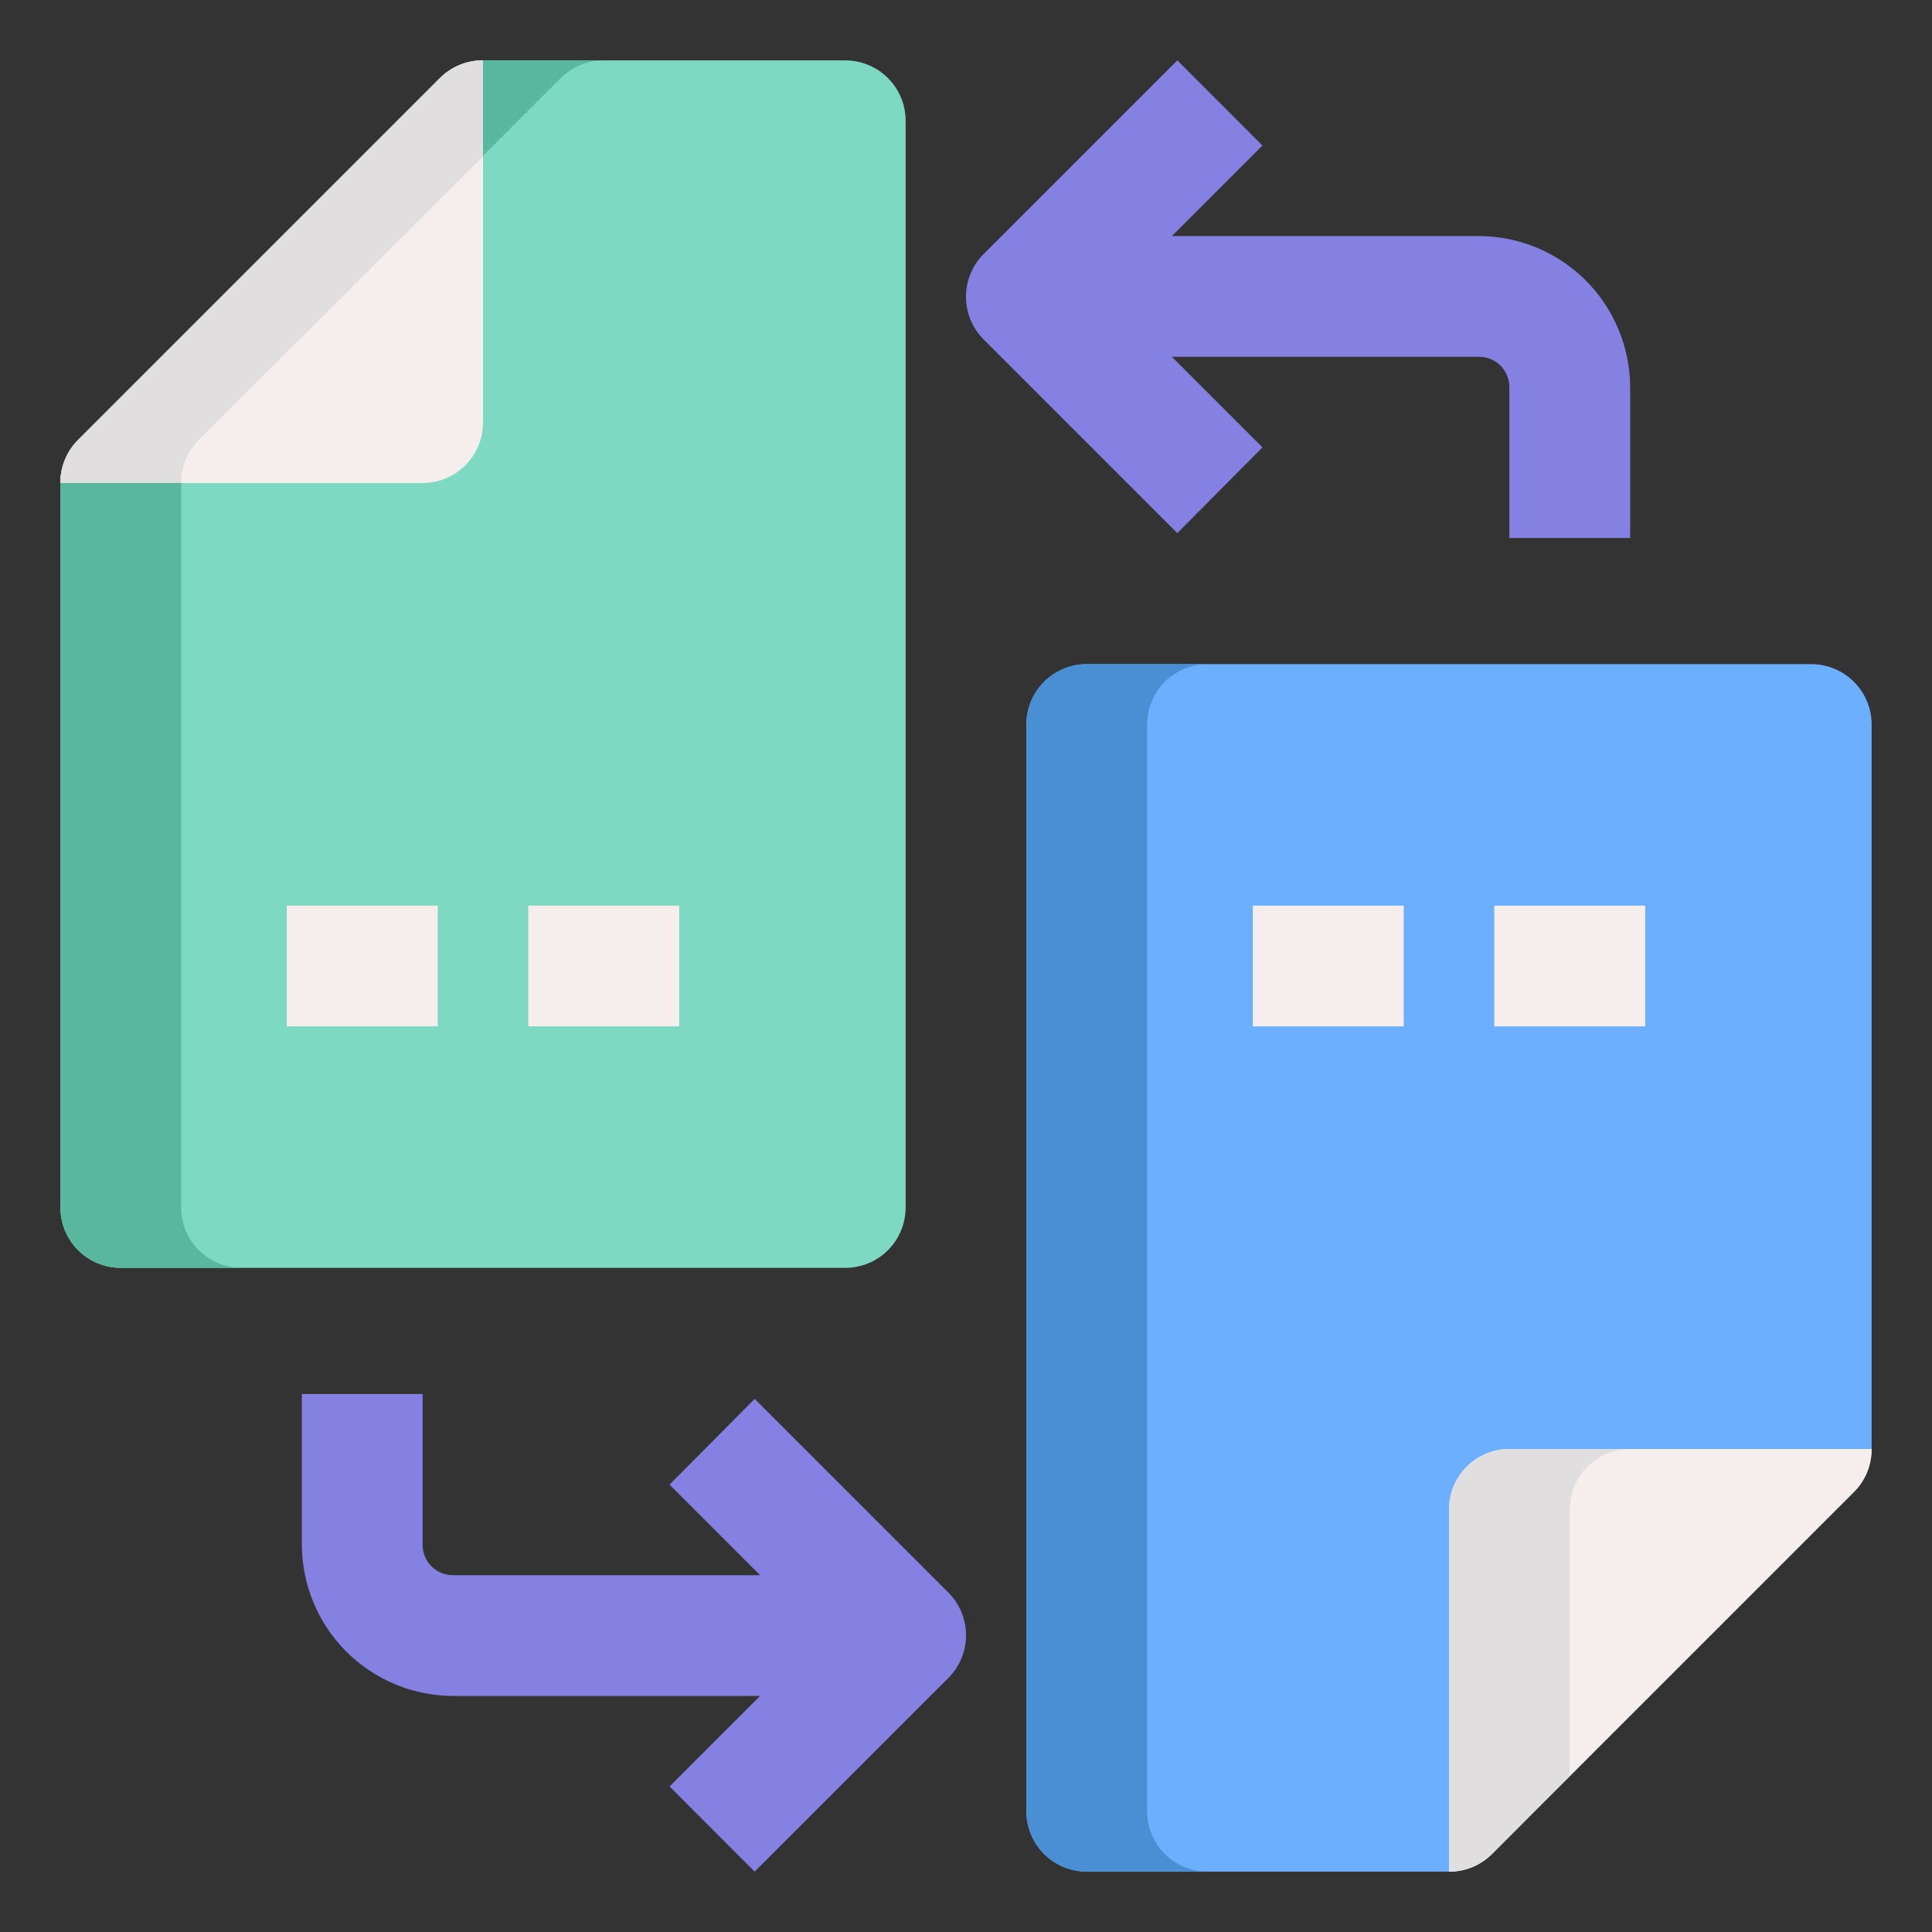
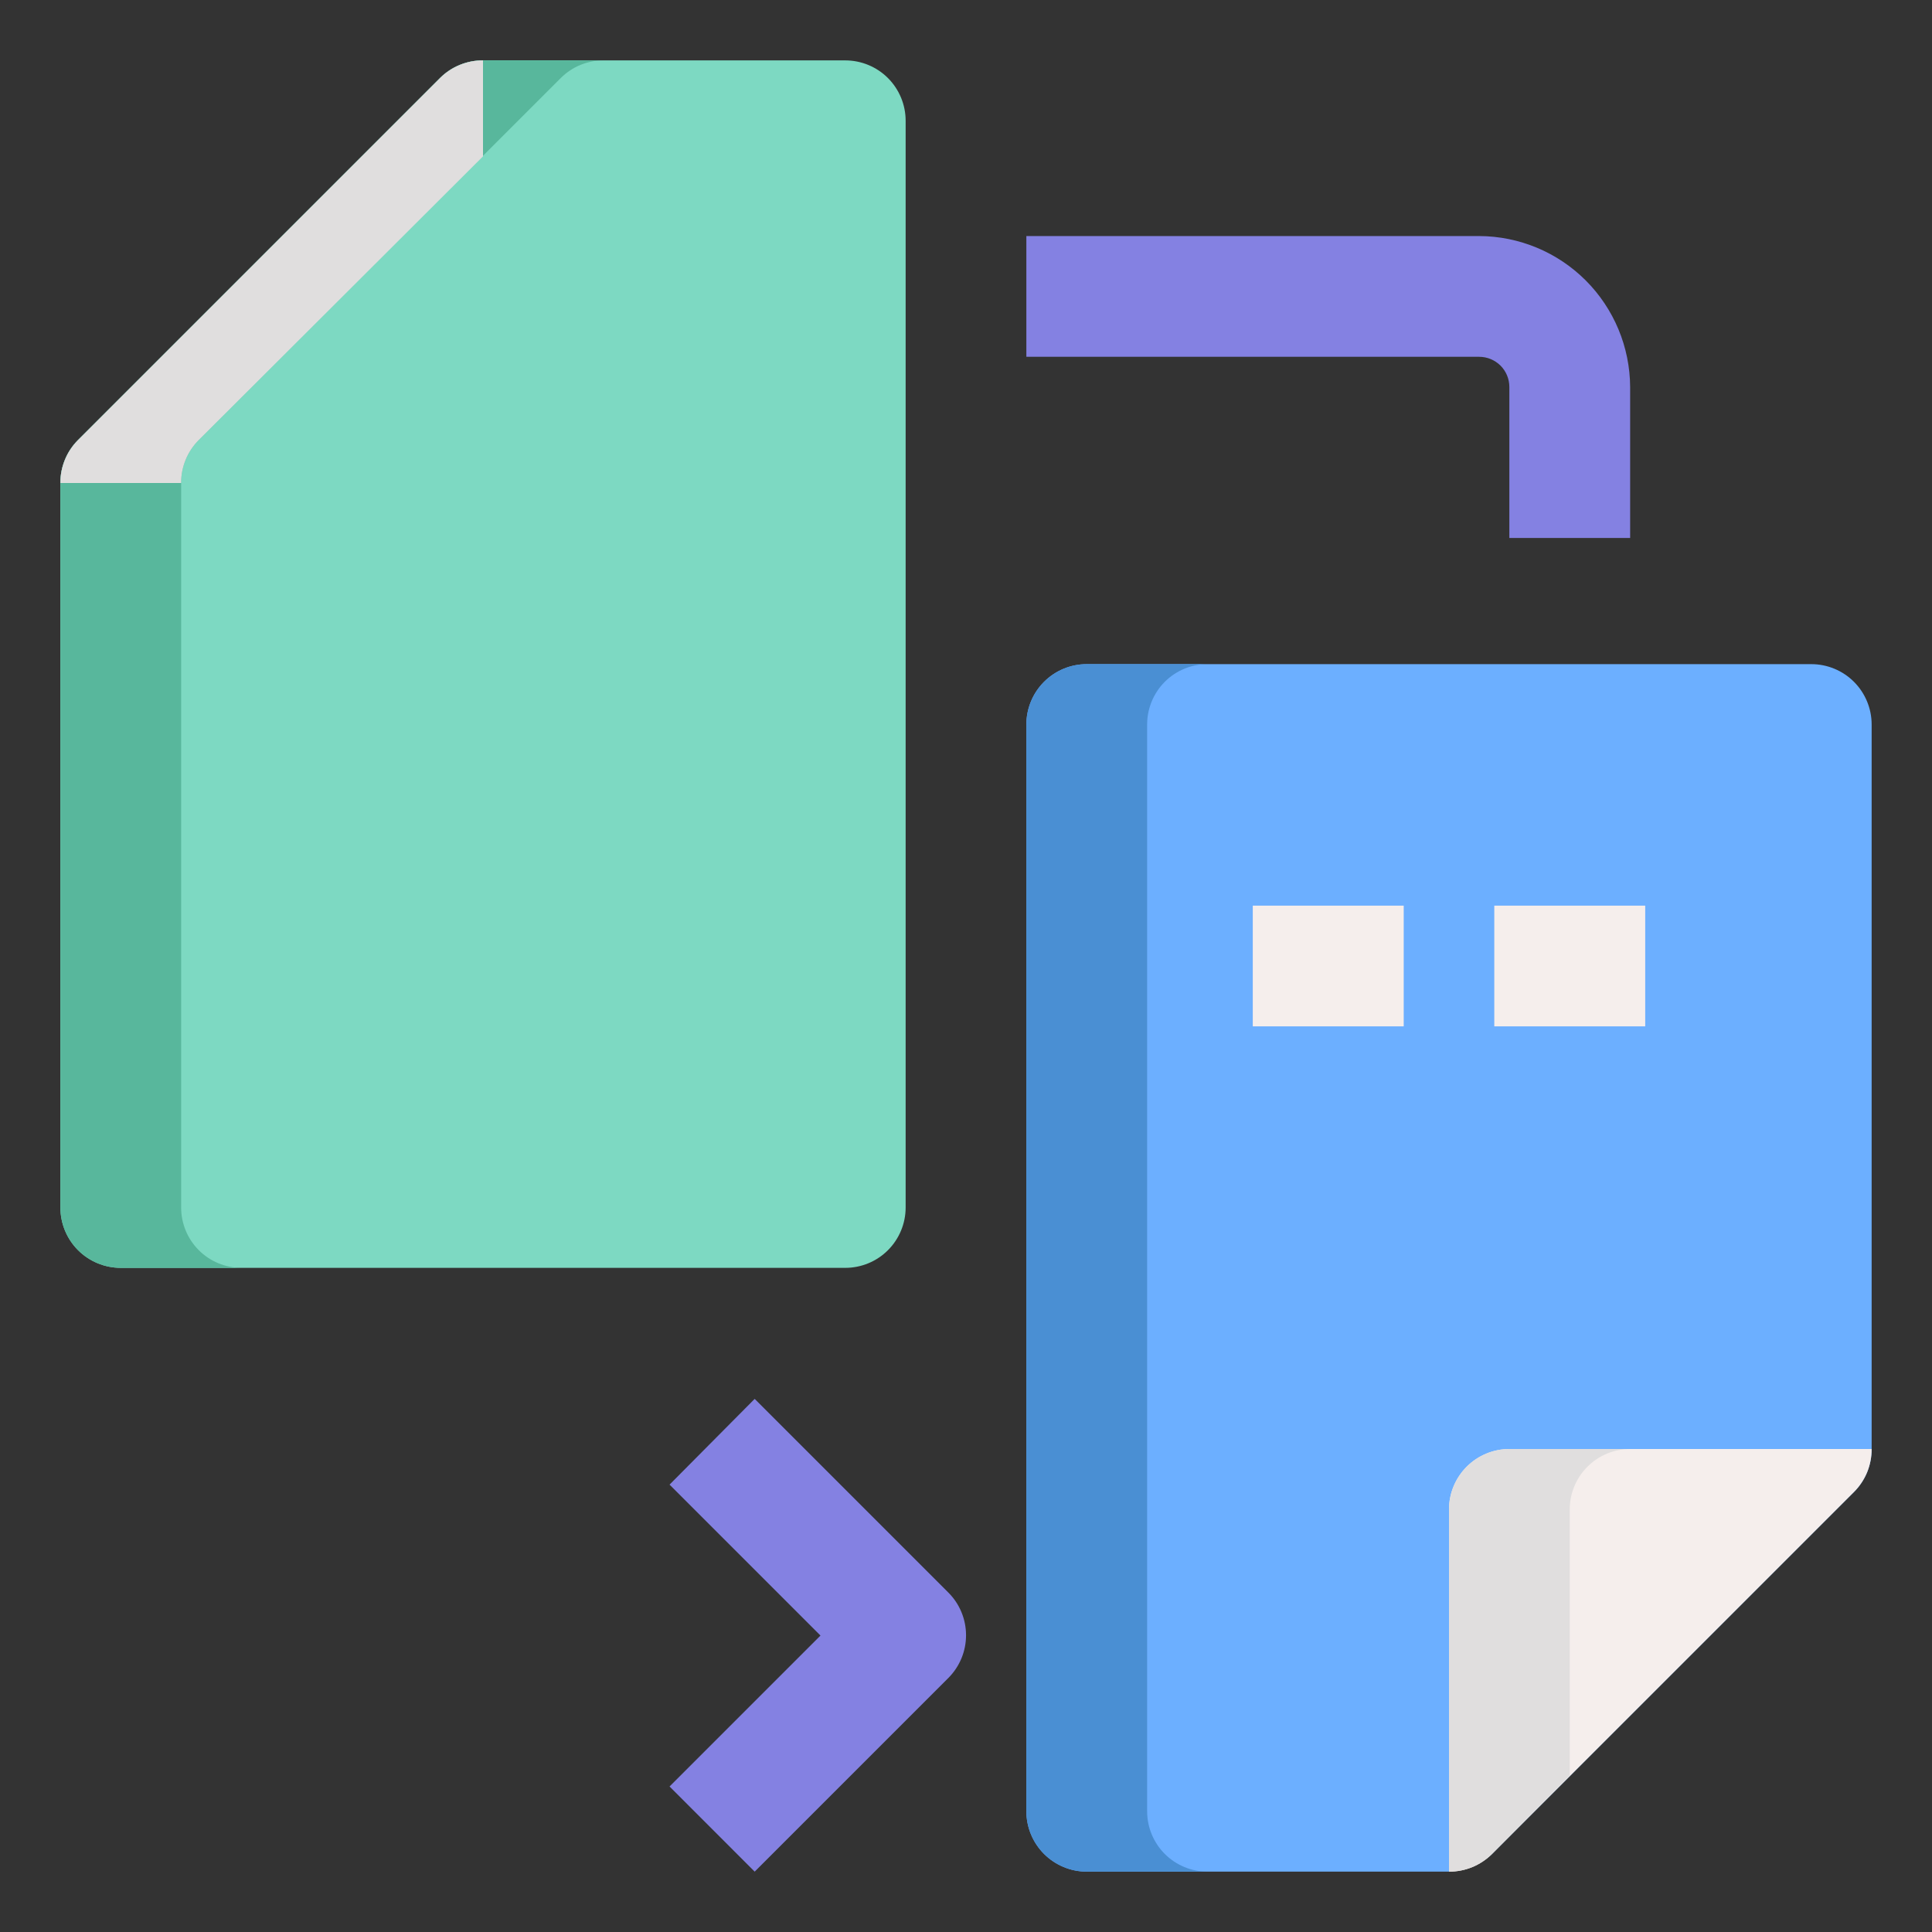
<svg xmlns="http://www.w3.org/2000/svg" width="50" height="50" viewBox="0 0 50 50" fill="none">
  <rect x="0" y="0" width="50" height="50" fill="#333333" stroke="none" />
  <path d="M21.875 1.563H12.5C12.294 1.561 12.091 1.601 11.9 1.679C11.71 1.756 11.537 1.871 11.391 2.016L2.016 11.391C1.871 11.537 1.756 11.71 1.679 11.9C1.601 12.091 1.561 12.294 1.563 12.5V31.25C1.563 31.664 1.727 32.062 2.02 32.355C2.313 32.648 2.711 32.812 3.125 32.812H21.875C22.289 32.812 22.687 32.648 22.98 32.355C23.273 32.062 23.438 31.664 23.438 31.25V3.125C23.438 2.711 23.273 2.313 22.98 2.02C22.687 1.727 22.289 1.563 21.875 1.563Z" fill="#7DD9C2" />
  <path d="M4.688 31.25V12.5C4.686 12.294 4.726 12.091 4.804 11.9C4.881 11.71 4.996 11.537 5.141 11.391L14.516 2.016C14.662 1.871 14.835 1.756 15.025 1.679C15.216 1.601 15.419 1.561 15.625 1.563H12.5C12.294 1.561 12.091 1.601 11.9 1.679C11.71 1.756 11.537 1.871 11.391 2.016L2.016 11.391C1.871 11.537 1.756 11.71 1.679 11.9C1.601 12.091 1.561 12.294 1.563 12.5V31.25C1.563 31.664 1.727 32.062 2.02 32.355C2.313 32.648 2.711 32.812 3.125 32.812H6.25C5.836 32.812 5.438 32.648 5.145 32.355C4.852 32.062 4.688 31.664 4.688 31.25Z" fill="#58B79C" />
-   <path d="M2.016 11.391C1.871 11.537 1.756 11.71 1.679 11.9C1.601 12.091 1.561 12.294 1.563 12.5H10.938C11.352 12.5 11.749 12.335 12.042 12.042C12.335 11.749 12.5 11.352 12.5 10.938V1.563C12.294 1.561 12.091 1.601 11.9 1.679C11.71 1.756 11.537 1.871 11.391 2.016L2.016 11.391Z" fill="#F5EEEC" />
  <path d="M5.141 11.391L12.5 4.047V1.563C12.294 1.561 12.091 1.601 11.9 1.679C11.71 1.756 11.537 1.871 11.391 2.016L2.016 11.391C1.871 11.537 1.756 11.71 1.679 11.9C1.601 12.091 1.561 12.294 1.563 12.5H4.688C4.686 12.294 4.726 12.091 4.804 11.9C4.881 11.71 4.996 11.537 5.141 11.391Z" fill="#E0DEDE" />
-   <path d="M46.875 17.188H28.125C27.711 17.188 27.313 17.352 27.02 17.645C26.727 17.938 26.562 18.336 26.562 18.75V46.875C26.562 47.289 26.727 47.687 27.02 47.98C27.313 48.273 27.711 48.438 28.125 48.438H37.5C37.706 48.439 37.91 48.399 38.1 48.322C38.29 48.244 38.463 48.129 38.609 47.984L47.984 38.609C48.129 38.463 48.244 38.29 48.322 38.1C48.399 37.91 48.439 37.706 48.438 37.5V18.75C48.438 18.336 48.273 17.938 47.98 17.645C47.687 17.352 47.289 17.188 46.875 17.188Z" fill="#6CAFFF" />
+   <path d="M46.875 17.188H28.125C27.711 17.188 27.313 17.352 27.02 17.645C26.727 17.938 26.562 18.336 26.562 18.75V46.875C26.562 47.289 26.727 47.687 27.02 47.98C27.313 48.273 27.711 48.438 28.125 48.438H37.5C38.29 48.244 38.463 48.129 38.609 47.984L47.984 38.609C48.129 38.463 48.244 38.29 48.322 38.1C48.399 37.91 48.439 37.706 48.438 37.5V18.75C48.438 18.336 48.273 17.938 47.98 17.645C47.687 17.352 47.289 17.188 46.875 17.188Z" fill="#6CAFFF" />
  <path d="M29.688 46.875V18.75C29.688 18.336 29.852 17.938 30.145 17.645C30.438 17.352 30.836 17.188 31.25 17.188H28.125C27.711 17.188 27.313 17.352 27.02 17.645C26.727 17.938 26.562 18.336 26.562 18.75V46.875C26.562 47.289 26.727 47.687 27.02 47.98C27.313 48.273 27.711 48.438 28.125 48.438H31.25C30.836 48.438 30.438 48.273 30.145 47.98C29.852 47.687 29.688 47.289 29.688 46.875Z" fill="#4A8FD3" />
  <path d="M47.984 38.609C48.129 38.463 48.244 38.29 48.322 38.1C48.399 37.91 48.439 37.706 48.438 37.5H39.062C38.648 37.5 38.251 37.665 37.958 37.958C37.665 38.251 37.5 38.648 37.5 39.062V48.438C37.706 48.439 37.91 48.399 38.1 48.322C38.29 48.244 38.463 48.129 38.609 47.984L47.984 38.609Z" fill="#F5EEEC" />
  <path d="M40.625 39.062C40.625 38.648 40.79 38.251 41.083 37.958C41.376 37.665 41.773 37.5 42.188 37.5H39.062C38.648 37.5 38.251 37.665 37.958 37.958C37.665 38.251 37.5 38.648 37.5 39.062V48.438C37.706 48.439 37.91 48.399 38.1 48.322C38.29 48.244 38.463 48.129 38.609 47.984L40.625 45.953V39.062Z" fill="#E0DEDE" />
-   <path d="M23.438 43.891H11.719C10.684 43.886 9.693 43.474 8.961 42.742C8.229 42.01 7.817 41.019 7.812 39.984V36.078H10.938V39.984C10.938 40.192 11.02 40.39 11.166 40.537C11.313 40.683 11.511 40.766 11.719 40.766H23.438V43.891Z" fill="#8481E2" />
  <path d="M19.531 48.438L17.328 46.234L21.234 42.328L17.328 38.422L19.531 36.203L24.547 41.219C24.838 41.511 25.001 41.907 25.001 42.32C25.001 42.733 24.838 43.129 24.547 43.422L19.531 48.438Z" fill="#8481E2" />
  <path d="M42.188 13.922H39.062V10.016C39.062 9.808 38.98 9.61 38.834 9.463C38.687 9.317 38.489 9.234 38.281 9.234H26.562V6.109H38.281C39.316 6.113 40.307 6.526 41.039 7.258C41.77 7.99 42.183 8.981 42.188 10.016V13.922Z" fill="#8481E2" />
-   <path d="M30.469 13.797L25.453 8.781C25.162 8.489 24.999 8.092 24.999 7.68C24.999 7.267 25.162 6.871 25.453 6.578L30.469 1.562L32.672 3.766L28.766 7.672L32.672 11.578L30.469 13.797Z" fill="#8481E2" />
-   <path d="M7.422 23.438H11.328V26.562H7.422V23.438Z" fill="#F5EEEC" />
-   <path d="M13.672 23.438H17.578V26.562H13.672V23.438Z" fill="#F5EEEC" />
  <path d="M32.422 23.438H36.328V26.562H32.422V23.438Z" fill="#F5EEEC" />
  <path d="M38.672 23.438H42.578V26.562H38.672V23.438Z" fill="#F5EEEC" />
</svg>